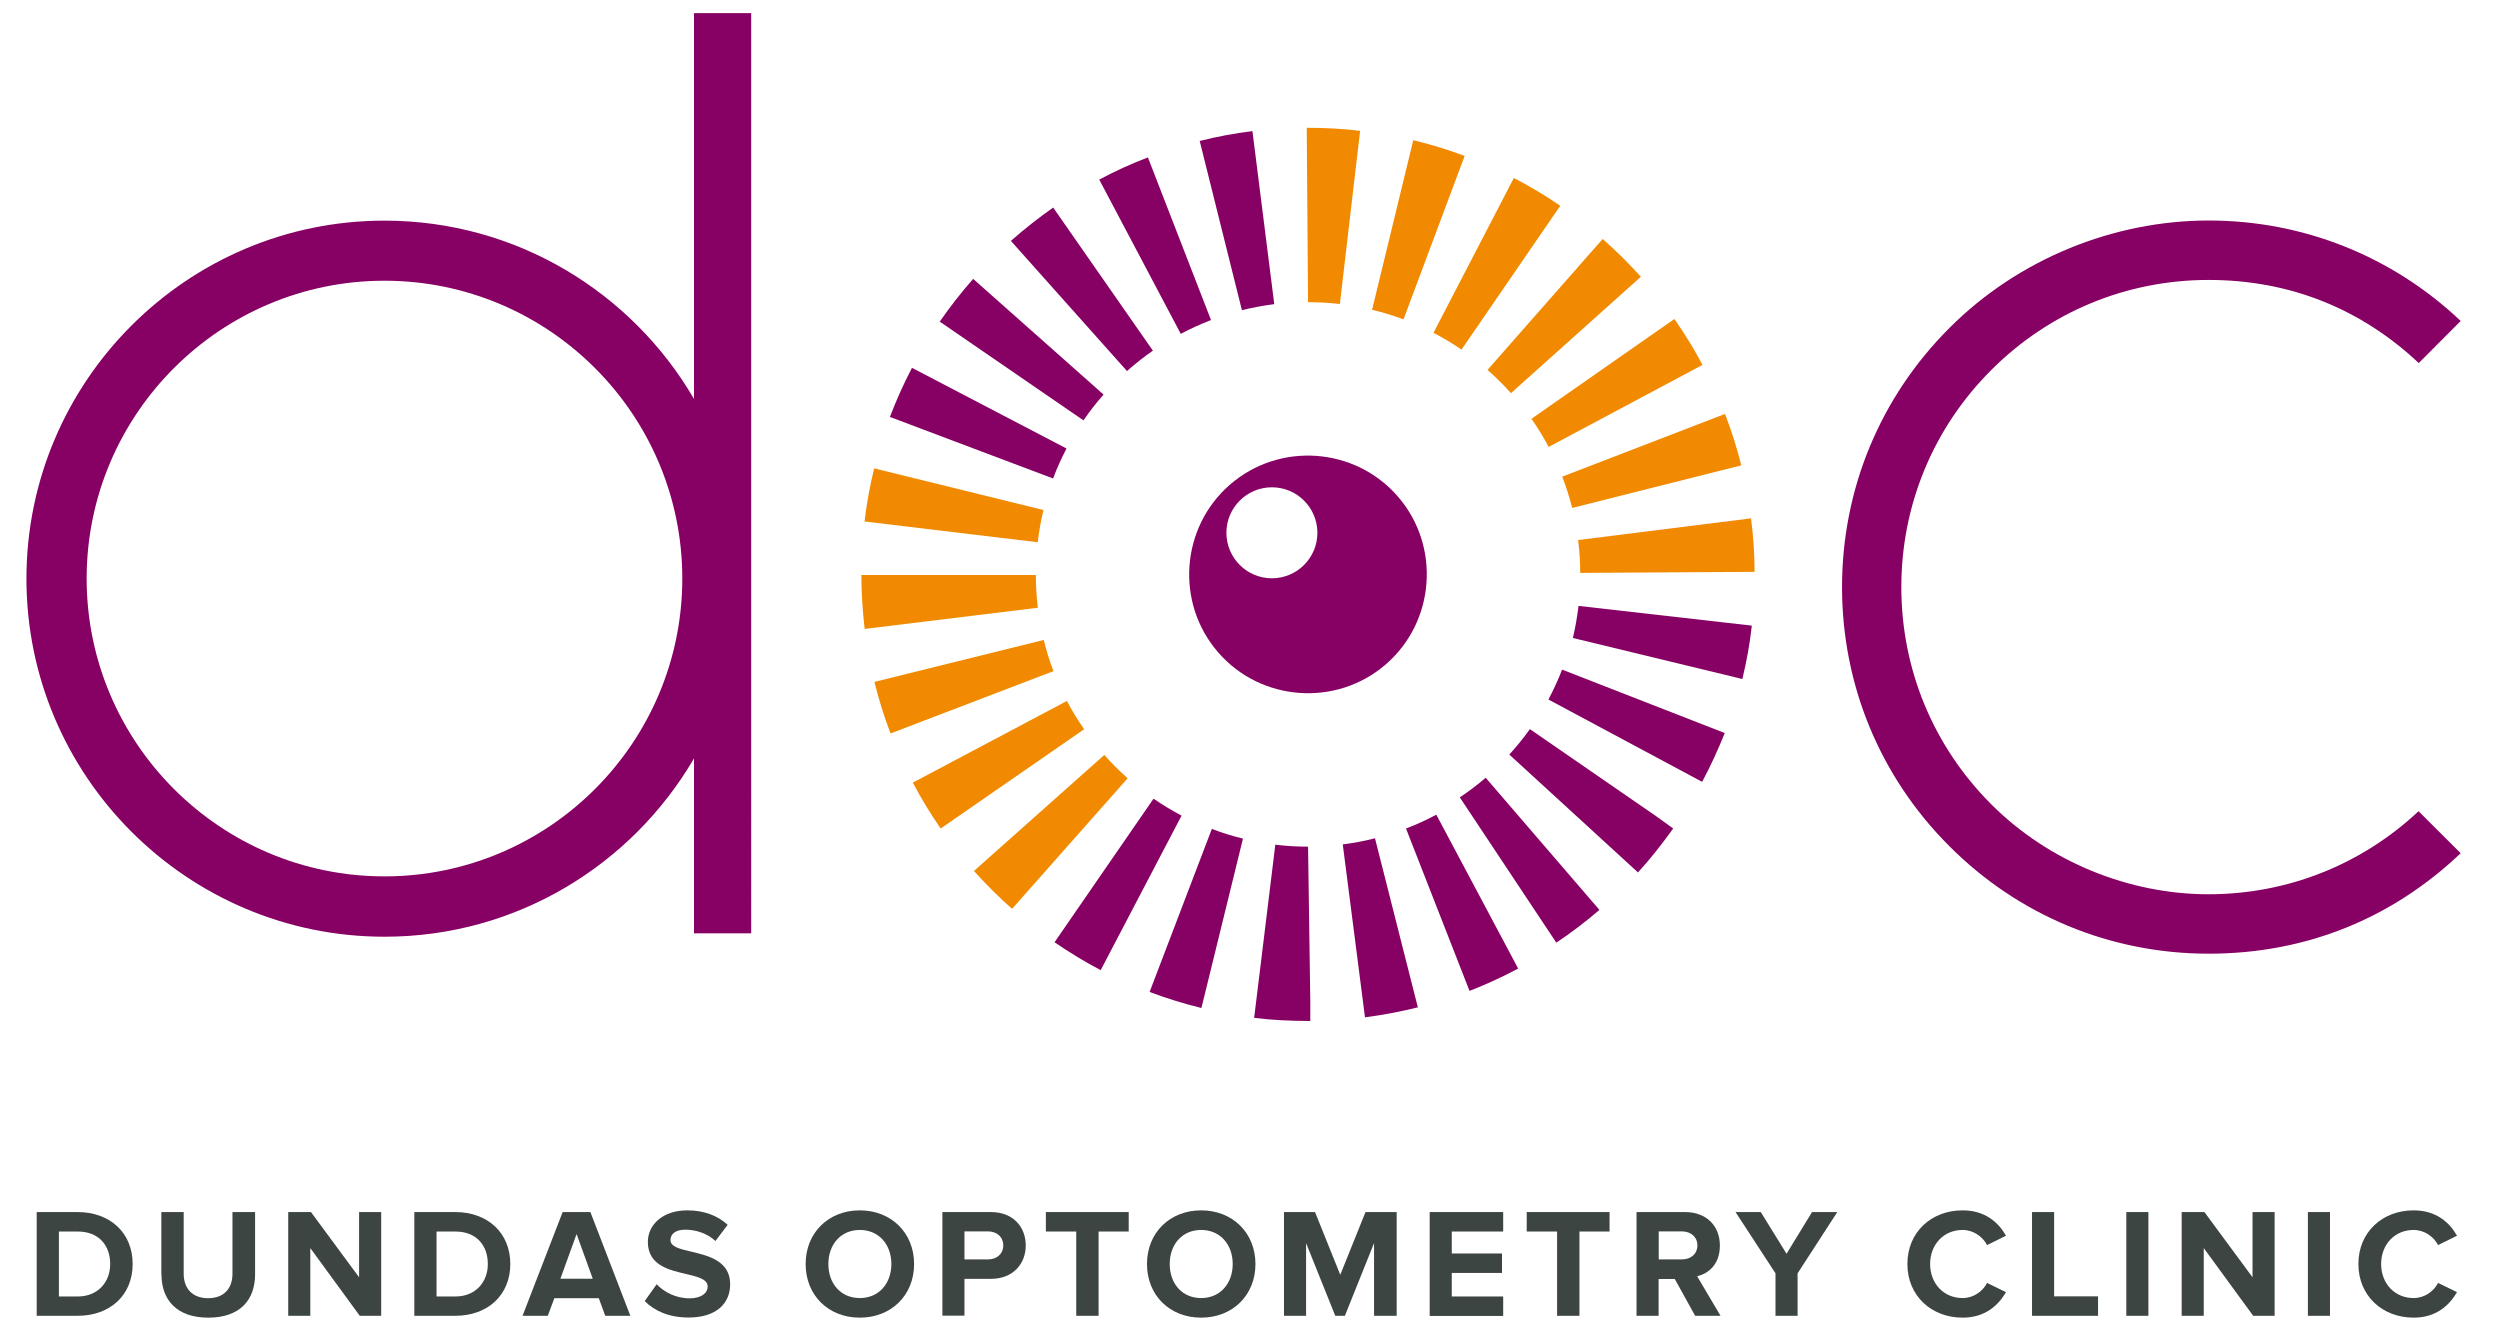
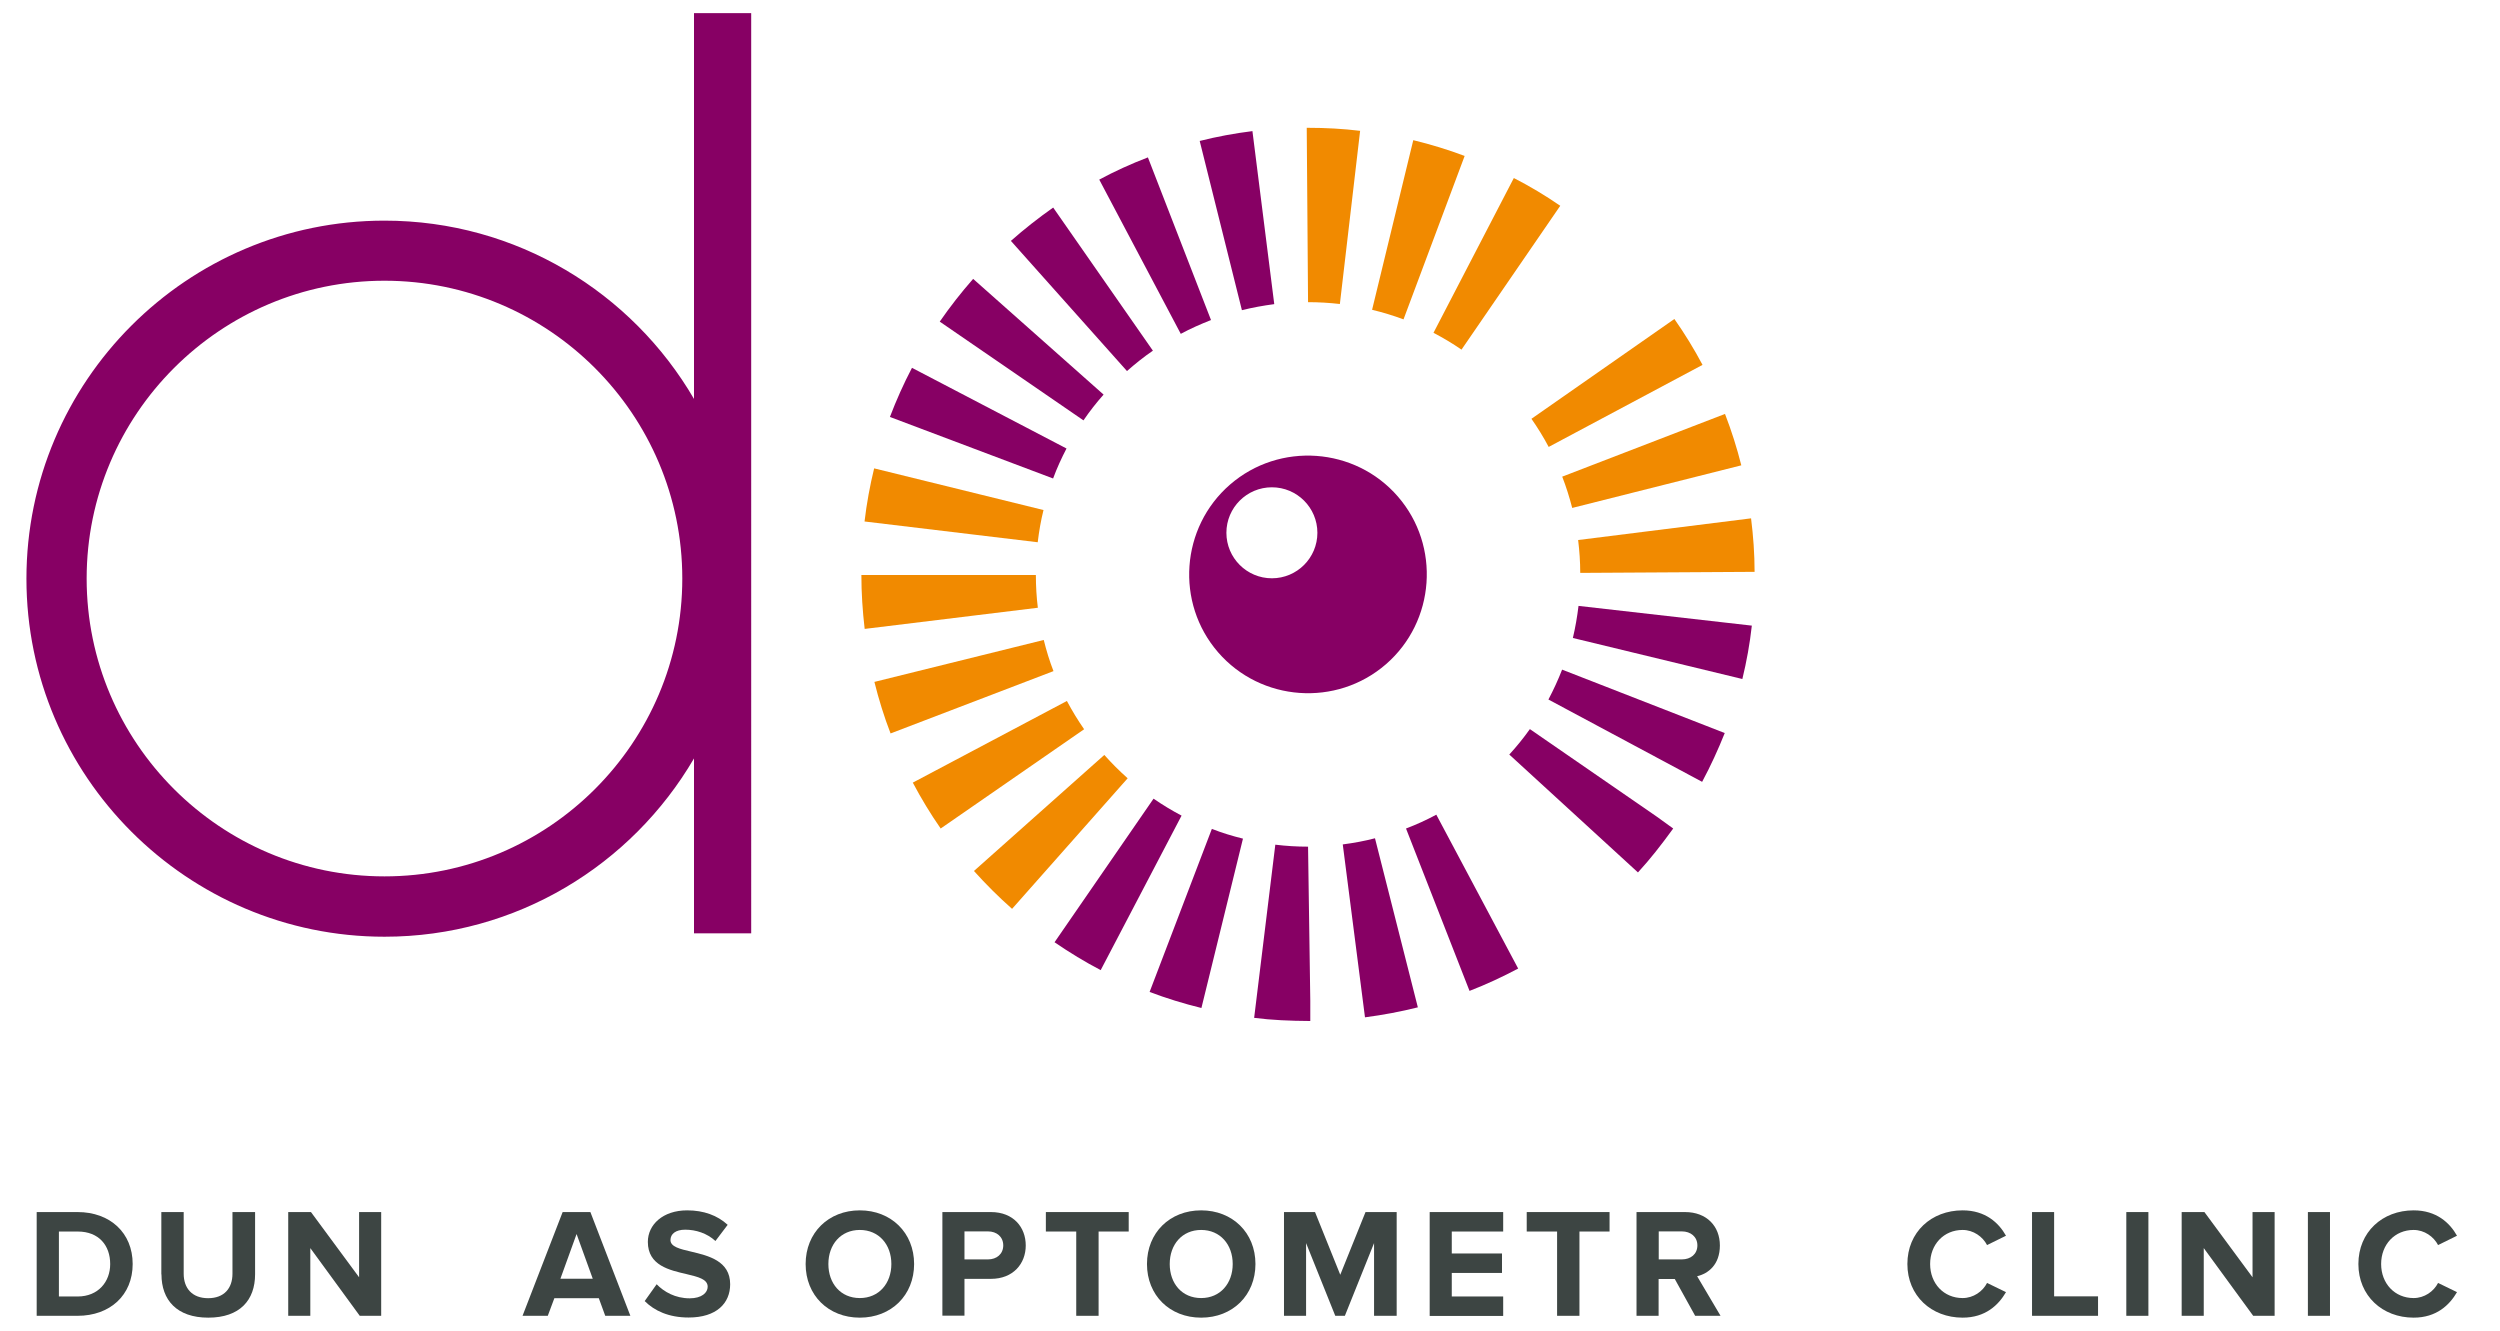
<svg xmlns="http://www.w3.org/2000/svg" id="Layer_3" viewBox="0 0 190.13 101.21">
  <defs>
    <style>.cls-1{fill:#3d4543;}.cls-1,.cls-2,.cls-3{stroke-width:0px;}.cls-2{fill:#f18a00;}.cls-3{fill:#870064;}</style>
  </defs>
  <path class="cls-1" d="M2.79,100.07v-7.89h3.11c2.47,0,4.19,1.58,4.19,3.95s-1.72,3.94-4.19,3.94c0,0-3.11,0-3.11,0ZM8.38,96.13c0-1.4-.85-2.47-2.47-2.47h-1.43v4.94h1.43c1.56,0,2.47-1.12,2.47-2.46h0Z" />
  <path class="cls-1" d="M12.27,96.92v-4.74h1.7v4.69c0,1.1.64,1.86,1.86,1.86s1.85-.76,1.85-1.86v-4.69h1.72v4.73c0,1.97-1.16,3.3-3.56,3.3s-3.56-1.35-3.56-3.29h0Z" />
  <path class="cls-1" d="M27.36,100.07l-3.76-5.15v5.15h-1.68v-7.89h1.73l3.66,4.96v-4.96h1.68v7.89h-1.62Z" />
-   <path class="cls-1" d="M31.51,100.07v-7.89h3.11c2.47,0,4.19,1.58,4.19,3.95s-1.72,3.94-4.19,3.94h-3.11ZM37.1,96.13c0-1.4-.85-2.47-2.47-2.47h-1.43v4.94h1.43c1.56,0,2.47-1.12,2.47-2.46h0Z" />
  <path class="cls-1" d="M46.03,100.07l-.49-1.34h-3.38l-.5,1.34h-1.92l3.05-7.89h2.11l3.04,7.89h-1.92ZM43.85,93.85l-1.23,3.4h2.46l-1.23-3.4h0Z" />
  <path class="cls-1" d="M49.03,98.95l.91-1.28c.56.58,1.42,1.07,2.51,1.07.92,0,1.37-.43,1.37-.88,0-.58-.73-.75-1.6-.96-1.29-.3-2.95-.65-2.95-2.45,0-1.31,1.14-2.4,2.99-2.4,1.25,0,2.3.38,3.08,1.1l-.93,1.23c-.64-.59-1.49-.86-2.3-.86-.72,0-1.12.32-1.12.79,0,.51.72.68,1.58.88,1.3.31,2.96.7,2.96,2.48,0,1.44-1.03,2.53-3.16,2.53-1.51,0-2.6-.51-3.34-1.25h0Z" />
  <path class="cls-1" d="M61.27,96.13c0-2.38,1.74-4.08,4.12-4.08s4.13,1.7,4.13,4.08-1.74,4.08-4.13,4.08-4.12-1.7-4.12-4.08ZM67.79,96.13c0-1.48-.95-2.59-2.4-2.59s-2.39,1.11-2.39,2.59.93,2.59,2.39,2.59,2.4-1.12,2.4-2.59Z" />
  <path class="cls-1" d="M71.67,100.07v-7.89h3.69c1.72,0,2.65,1.16,2.65,2.54s-.95,2.54-2.65,2.54h-2.01v2.8h-1.68ZM76.3,94.72c0-.66-.5-1.07-1.16-1.07h-1.79v2.13h1.79c.66,0,1.16-.41,1.16-1.07h0Z" />
  <path class="cls-1" d="M81.85,100.07v-6.41h-2.31v-1.48h6.3v1.48h-2.29v6.41h-1.69Z" />
  <path class="cls-1" d="M87.23,96.13c0-2.38,1.74-4.08,4.12-4.08s4.13,1.7,4.13,4.08-1.74,4.08-4.13,4.08-4.12-1.7-4.12-4.08h0ZM93.75,96.13c0-1.48-.95-2.59-2.4-2.59s-2.39,1.11-2.39,2.59.93,2.59,2.39,2.59,2.4-1.12,2.4-2.59Z" />
  <path class="cls-1" d="M104.5,100.07v-5.53l-2.22,5.53h-.73l-2.22-5.53v5.53h-1.68v-7.89h2.36l1.92,4.77,1.92-4.77h2.37v7.89h-1.69Z" />
  <path class="cls-1" d="M108.73,100.07v-7.89h5.59v1.48h-3.91v1.67h3.82v1.48h-3.82v1.79h3.91v1.48h-5.59Z" />
  <path class="cls-1" d="M118.42,100.07v-6.41h-2.31v-1.48h6.3v1.48h-2.29v6.41h-1.69Z" />
  <path class="cls-1" d="M128.92,100.07l-1.55-2.8h-1.23v2.8h-1.68v-7.89h3.69c1.65,0,2.65,1.08,2.65,2.54s-.88,2.14-1.73,2.34l1.78,3.01h-1.93,0ZM129.09,94.72c0-.66-.51-1.07-1.18-1.07h-1.76v2.13h1.76c.67,0,1.18-.4,1.18-1.07h0Z" />
-   <path class="cls-1" d="M135.03,100.07v-3.23l-3.04-4.66h1.92l1.96,3.17,1.94-3.17h1.92l-3.02,4.66v3.23h-1.68,0Z" />
  <path class="cls-1" d="M145.06,96.13c0-2.43,1.83-4.08,4.2-4.08,1.74,0,2.75.95,3.3,1.93l-1.44.71c-.33-.64-1.04-1.15-1.86-1.15-1.43,0-2.47,1.1-2.47,2.59s1.04,2.59,2.47,2.59c.82,0,1.53-.5,1.86-1.15l1.44.7c-.57.98-1.56,1.94-3.3,1.94-2.37,0-4.2-1.66-4.2-4.08h0Z" />
  <path class="cls-1" d="M154.54,100.07v-7.89h1.68v6.41h3.34v1.48h-5.02Z" />
  <path class="cls-1" d="M161.71,100.07v-7.89h1.68v7.89h-1.68Z" />
  <path class="cls-1" d="M171.36,100.07l-3.76-5.15v5.15h-1.68v-7.89h1.73l3.66,4.96v-4.96h1.68v7.89h-1.62Z" />
  <path class="cls-1" d="M175.52,100.07v-7.89h1.68v7.89h-1.68Z" />
  <path class="cls-1" d="M179.36,96.13c0-2.43,1.83-4.08,4.2-4.08,1.74,0,2.75.95,3.3,1.93l-1.44.71c-.33-.64-1.04-1.15-1.86-1.15-1.43,0-2.47,1.1-2.47,2.59s1.04,2.59,2.47,2.59c.82,0,1.53-.5,1.86-1.15l1.44.7c-.57.98-1.56,1.94-3.3,1.94-2.37,0-4.2-1.66-4.2-4.08h0Z" />
  <path class="cls-3" d="M114.79,57.39l9.78,8.96c.91-.99,1.75-2.06,2.68-3.34l-1.26-.91-9.64-6.65c-.49.69-1.01,1.33-1.57,1.94h0Z" />
  <path class="cls-3" d="M118.8,50.93c-.3.77-.65,1.53-1.04,2.27l11.69,6.26c.65-1.21,1.22-2.46,1.72-3.71l-12.36-4.82h0Z" />
-   <path class="cls-3" d="M111.02,60.64l7.34,11.05c1.13-.75,2.23-1.59,3.28-2.49l-8.65-10.05c-.63.54-1.29,1.04-1.97,1.49h0Z" />
  <path class="cls-3" d="M96.99,64.24l-1.61,13.17c1.34.17,2.69.23,4.27.24v-1.55s-.17-11.71-.17-11.71c-.84,0-1.67-.05-2.49-.15h0Z" />
  <path class="cls-3" d="M104.58,63.75c-.8.21-1.62.36-2.46.47l1.69,13.15c1.37-.18,2.71-.43,4.02-.76l-3.26-12.86h0Z" />
  <path class="cls-3" d="M92.16,63.05l-4.73,12.39c1.27.48,2.59.89,3.94,1.22l3.16-12.88c-.81-.2-1.6-.44-2.36-.74h0Z" />
  <path class="cls-3" d="M109.23,61.96c-.74.4-1.51.75-2.3,1.05l4.83,12.35c1.27-.49,2.51-1.07,3.7-1.7l-6.23-11.71h0Z" />
  <path class="cls-3" d="M87.73,60.74l-7.53,10.92c1.14.78,2.32,1.5,3.51,2.12l6.15-11.75c-.74-.39-1.45-.82-2.13-1.29h0Z" />
  <path class="cls-2" d="M83.98,57.42l-9.91,8.82c.92,1.02,1.89,1.99,2.9,2.88l8.79-9.93c-.63-.56-1.22-1.15-1.78-1.78h0Z" />
  <path class="cls-2" d="M81.14,53.31l-11.72,6.21c.64,1.21,1.35,2.38,2.12,3.49l10.91-7.55c-.48-.69-.91-1.4-1.31-2.15h0Z" />
  <path class="cls-2" d="M79.38,48.67l-12.88,3.19c.33,1.33.74,2.65,1.23,3.92l12.39-4.74c-.3-.77-.54-1.56-.74-2.37h0Z" />
  <path class="cls-3" d="M120.05,46.08c-.1.82-.24,1.64-.43,2.44l12.89,3.12c.32-1.32.57-2.69.72-4.06l-13.18-1.5h0Z" />
  <path class="cls-2" d="M78.77,43.73h-13.26c0,1.36.09,2.74.25,4.1l13.17-1.61c-.1-.81-.15-1.64-.15-2.48h0Z" />
  <path class="cls-2" d="M133.18,39.42l-13.16,1.65c.1.82.16,1.66.16,2.5l13.26-.08c0-1.36-.1-2.73-.27-4.08h0Z" />
  <path class="cls-2" d="M66.48,35.62c-.32,1.31-.57,2.67-.73,4.04l13.17,1.58c.1-.83.24-1.65.44-2.45l-12.88-3.17h0Z" />
  <path class="cls-2" d="M131.19,31.48l-12.38,4.77c.3.77.55,1.57.76,2.38l12.86-3.24c-.33-1.32-.75-2.64-1.24-3.91h0Z" />
  <path class="cls-3" d="M69.36,27.97c-.64,1.22-1.2,2.48-1.68,3.74l12.41,4.68c.29-.79.64-1.55,1.02-2.28l-11.76-6.14h0Z" />
  <path class="cls-2" d="M127.34,24.26l-10.87,7.59c.48.69.92,1.4,1.31,2.14l11.7-6.24c-.64-1.21-1.36-2.38-2.14-3.49h0Z" />
  <path class="cls-3" d="M74.01,21.21c-.9,1.02-1.75,2.11-2.54,3.25l10.93,7.51c.47-.69.97-1.33,1.53-1.96l-9.92-8.8h0Z" />
-   <path class="cls-2" d="M121.89,18.17l-8.76,9.96c.63.56,1.23,1.15,1.78,1.77l9.88-8.85c-.91-1.01-1.88-1.98-2.91-2.88h0Z" />
  <path class="cls-3" d="M80.09,15.79c-1.11.78-2.19,1.63-3.21,2.53l8.83,9.9c.62-.55,1.28-1.08,1.97-1.55l-7.58-10.88h0Z" />
  <path class="cls-2" d="M115.13,13.54l-6.11,11.77c.74.39,1.45.81,2.13,1.28l7.51-10.94c-1.13-.78-2.32-1.49-3.53-2.11h0Z" />
  <path class="cls-3" d="M87.3,11.97c-1.28.49-2.53,1.06-3.7,1.69l6.2,11.73c.74-.4,1.51-.74,2.3-1.05l-4.8-12.37h0Z" />
  <path class="cls-2" d="M107.48,10.67l-3.13,12.89c.82.2,1.62.44,2.39.73l4.65-12.43c-1.27-.48-2.59-.88-3.91-1.2h0Z" />
  <path class="cls-3" d="M95.26,9.97c-1.36.17-2.72.42-4.02.75l3.21,12.87c.8-.2,1.63-.35,2.46-.46l-1.66-13.16h0Z" />
  <path class="cls-2" d="M99.48,9.72h-.1l.1,13.26c.82,0,1.63.05,2.42.14l1.54-13.17c-1.3-.16-2.64-.23-3.96-.23h0Z" />
  <path class="cls-3" d="M106.31,37.76c-3.26-3.76-9-4.17-12.76-.91-3.76,3.26-4.17,9-.91,12.76,3.26,3.76,9,4.17,12.76.91,3.76-3.26,4.17-9,.91-12.76ZM96.73,43.98c-1.91,0-3.46-1.55-3.46-3.46s1.55-3.46,3.46-3.46,3.46,1.55,3.46,3.46-1.55,3.46-3.46,3.46Z" />
-   <path class="cls-3" d="M183.94,61.69c-4.35,4.08-9.99,6.32-15.98,6.32s-12.11-2.43-16.52-6.84c-4.41-4.41-6.84-10.28-6.84-16.52s2.43-12.11,6.85-16.52c4.41-4.41,10.28-6.84,16.52-6.84s11.64,2.24,15.98,6.32l3.19-3.2c-5.2-4.93-11.98-7.64-19.17-7.64s-14.45,2.9-19.71,8.17c-5.27,5.26-8.17,12.26-8.17,19.71s2.9,14.45,8.17,19.71c5.26,5.27,12.26,8.17,19.71,8.17s13.98-2.71,19.17-7.64l-3.2-3.19h0Z" />
  <path class="cls-3" d="M52.78,1v29.34c-4.72-8.1-13.5-13.56-23.54-13.56-15.02,0-27.23,12.22-27.23,27.23s12.22,27.23,27.23,27.23c10.04,0,18.81-5.46,23.54-13.56v13.3h4.35V1h-4.35,0ZM29.24,66.65c-12.49,0-22.65-10.16-22.65-22.65s10.16-22.65,22.65-22.65,22.65,10.16,22.65,22.65-10.16,22.65-22.65,22.65Z" />
</svg>